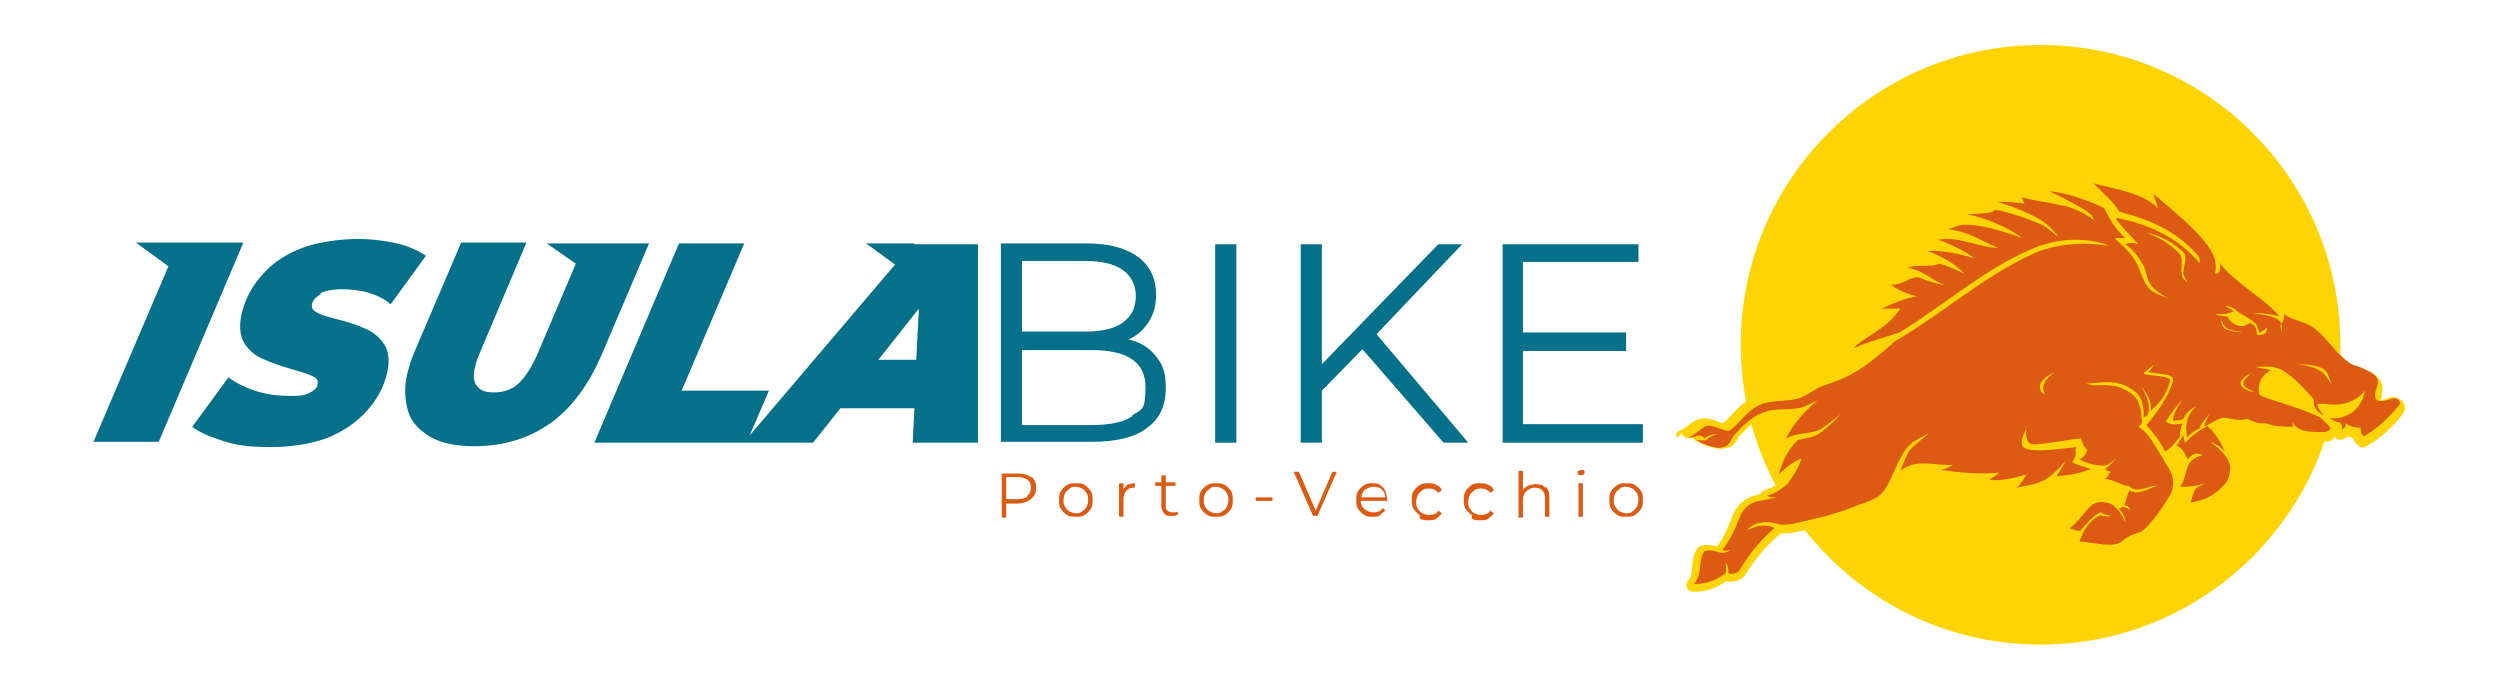
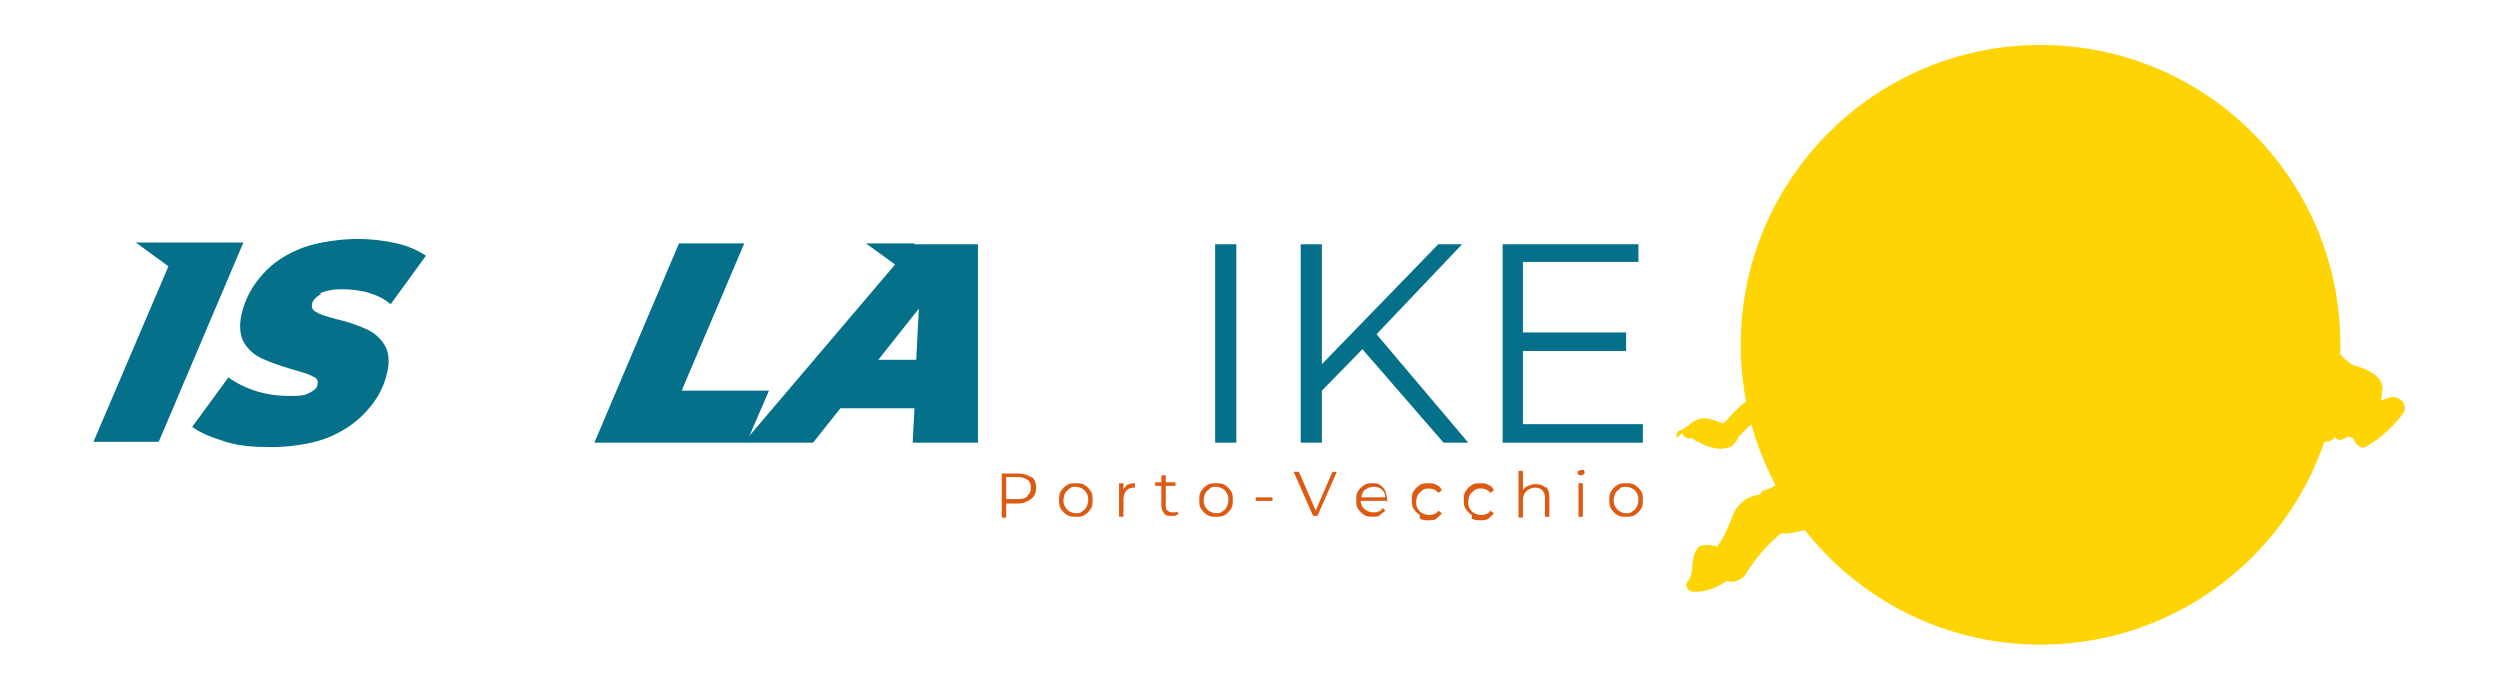
<svg xmlns="http://www.w3.org/2000/svg" id="Calque_1" version="1.1" viewBox="0 0 283.5 78">
  <defs>
    <style>
      .st0 {
        fill-rule: evenodd;
      }

      .st0, .st1 {
        fill: #dd5a12;
      }

      .st2 {
        fill: #047089;
      }

      .st3 {
        fill: #ffd405;
      }
    </style>
  </defs>
  <circle class="st3" cx="231.4" cy="39.1" r="34" />
  <g>
    <path class="st3" d="M190.8,49.1c0,.3.3.6.7.6.1,0,.3,0,.5,0,0,.1.2.2.3.3.1,0,.3.1.4.2.4.2.8.4,1.3.5.6.2,1.3.3,2.2,0,.5-.3.7-.7.9-1,0-.2.2-.3.3-.4.9-1,1.9-1.8,3-2.3.7-.3,1.4-.3,2.2-.3.4,0,.8,0,1.1,0-.7.8-1.3,1.6-1.7,2.6-.1.3,0,.7.2.9,0,0,.1,0,.2.1-.6.9-1,1.9-1.3,2.8v.3c-.2.3,0,.7.2.8.3.2.6.2.9,0,0,0,0,0,.1-.1,0,0-.1.2-.2.3h0c-.6.6-1.3,1-2,1.2-.2,0-.4.2-.5.5-.5,0-.9.2-1.4.4-.6.3-1.3,1-1.6,1.7-.5,1.3-1.1,2.8-1.9,3.8-.6-.2-1.1-.3-1.8-.1-.1,0-.3.1-.4.3-.5.6-.5,1.3-.6,2,0,.2,0,.5-.1.8,0,.3-.2.7-.4.9-.2.2-.2.5-.1.7,0,.2.3.4.6.5.2,0,.3,0,.5,0,1,0,2.2-.4,3.4-1.2.8.2,1.7-.1,2.1-.7,1.2-1.9,2.4-3.3,3.8-4.5,0,0,.1-.1.2-.2h0s0,0,0,0c.4,0,1,0,1.5-.1,2.4-.5,5.2-1.2,7.6-2.2.8-.2,1.5-.6,2.2-1,0,0,0,0,0,0,.8-.7,1.3-1.7,1.8-2.7.2,0,.5,0,.7-.2.9-.8,2.1-.8,3.4-.6,0,.3.3.6.6.7,1.6.3,3.3.4,4.9.4,0,0,0,.1,0,.2,0,.3.3.5.6.5.7.1,1.6,0,2.4,0,0,.2,0,.4,0,.6.1.3.5.5.8.4.2,0,.5,0,.7-.1,1.1-.2,2.4-.4,3.4-1.3.1,0,.2,0,.4,0,1.6-.1,2.9-.4,4.1-.8.2,0,.4-.2.4-.4,0,0,.1,0,.2,0,0,0,0,0,0,.1,0,0,0,0,0,0-.2.2-.3.4-.2.6,0,.3.3.6.6.6.4,0,.9.2,1.3.4.2,0,.5.2.7.3,0,.2-.1.4-.2.7,0,.2-.1.4-.1.5,0,0,0,0,0,0-.2-.1-.4-.2-.6-.4,0,0-.1,0-.1,0-1.1-.3-2-.2-2.7.4-.5.4-1,.9-1.4,1.4-.4.4-.8.9-1.1,1.1-.2.2-.3.4-.3.7s.2.5.4.6c.3.2.6.3,1,.3,0,0,0,.1-.1.2-.1.2,0,.5,0,.7.1.2.4.3.6.3.4,0,.9,0,1.5.1,1.5.2,3,.4,3.9-.4.7-.6,1.1-.7,1.4-.8.4,0,.8-.2,1.2-.7,1.1-1.1,2.1-2.3,3.1-4,0,0,.1-.2.1-.3.1,0,.3.2.4.2.2,0,.5,0,.8,0,0,.1,0,.3-.1.4,0,.1,0,.2-.1.4,0,.2,0,.5.1.7.2.2.4.3.7.2,1.8-.3,3-.8,4.3-2.3.5-.6.8-1.5.8-2.4,0-.6-.2-1.1-.6-1.6,0-.1,0-.3,0-.4-.4-.8-.9-1.8-1.7-2.7.4-.2.8-.4,1-.4.9.2,1.7.4,2.6.2.5.3,1.2.5,2.1.5,1,.3,2.2.5,3.1.4h0c.2.2.5.3.8.4,0,0,0,0,.1,0,.9.2,1.8.2,2.7.2.6,0,1-.2,1.2-.6,0,.1.1.2.2.3.2.1.5.1.7,0,.2,0,.3-.2.5-.3.2,0,.5.2.7.2,0,.3.3.7.6.9.3.2.6.2.9,0,1.9-1.1,3.3-2.6,4.1-3.7.3-.4.3-.9,0-1.3-.4-.5-1-.7-1.6-.5h0c-.2.1-.6.2-.9.3,0-.2.1-.4.1-.5,0,0,0-.2,0-.3.5-1.7-1.3-2.4-1.8-2.7-.3-.1-.5-.2-.8-.3-.4-.1-.8-.2-1.1-.5-.7-.5-1.2-1.1-1.7-1.8-.7-.8-1.4-1.6-2.4-2.2-.5-.3-1-.5-1.5-.7-.6-.2-1.1-.4-1.5-.7-.1,0-.2-.2-.4-.2,0-.1,0-.3-.2-.4-.8-1-2-1.9-3.3-2.8-1.3-1-2.7-2.1-3.5-3.2-.1-.2-.3-.3-.5-.3,0,0,0,0,0,0-.7-2.1-3.7-4.7-7-7.4h-.2c-.2-.3-.6-.3-.8-.2-.2.1-.4.3-.4.6-1.4-.7-3-1-4.6-1.4-.4-.1-.9-.2-1.4-.3-.3,0-.6,0-.8.3-.2.3-.1.6.1.9.2.2.5.5.8.8.2.2.4.4.6.6-1.7-.7-4.5-1.6-5.9-1.7-.3,0-.7.2-.7.6,0,.2,0,.5.2.7-.8-.1-1.7-.3-2.4-.5-.3,0-.5,0-.7.2,0,0-.1.2-.2.3-.7,0-1.4-.1-2.1,0-.4,0-.7.3-.7.6,0,.1,0,.3,0,.4-.1,0-.2.1-.3.2-.3,0-1.1.1-1.6.2-.4,0-.8,0-1.1,0-.4,0-.6.3-.6.7,0,.2,0,.4.2.5-.5,0-.9.2-1.3.4-.2,0-.4.1-.6.2-.3,0-.6.4-.5.8,0,.1,0,.2.1.3-.2,0-.4,0-.5,0-.3,0-.5.4-.6.7,0,.2,0,.4.2.5-.3,0-.6,0-.9,0-.3,0-.6.3-.6.7,0,.3.2.6.5.7.1,0,.3,0,.4.1-.2,0-.5,0-.7,0-.7,0-1.4,0-2.1.3-.3.1-.5.5-.4.8,0,.3.2.5.5.6,0,0-.1,0-.2,0-.4.2-.9.4-1.4.4-.3,0-.6.2-.7.5s0,.6.2.8c.3.2.6.5,1,.7-.6.2-1.2.5-1.9.8-.3.1-.4.4-.4.7s.2.6.6.6c.2,0,.5,0,.8.1-.8.8-1.6,1.3-2.4,1.8-.7.5-1.4.9-1.9,1.5-.2.3-.2.6,0,.9.2.3.6.4.9.2,1-.5,2-.8,2.9-1-.9.8-1.8,1.6-2.9,2.2-1.1.7-1.9,1-3.1,1.4h-.3c-.7.3-1.3.6-1.9,1-.5.3-.9.6-1.4.7-.6.2-1.2.2-1.8.3-.9,0-1.9.2-2.8.6-.9.4-1.5,1.1-2.1,1.7-.4.4-.7.8-1.1,1.1-.1,0-.4-.1-.6-.2-.6-.2-1.4-.5-2.1-.3-.5.2-1,.5-1.3.8-.3.2-.6.4-.8.5-.3,0-.6.4-.5.8h.1ZM264,46.4c.3,0,.5,0,.8,0-.2,0-.5,0-.7,0,0,0,0,0-.1,0h0ZM261.7,45.6c-1-.4-2.1-.7-3-1-.7-.2-1.5-.5-1.8-.6,0-.5.1-1.2,1-1.6,0,0,.2,0,.2-.2.2,0,.4.1.6.3,1,.7,2,1.6,3.1,2.9v.3h0ZM246.5,52.4c-.2-.4-.4-.7-.7-1.1.1,0,.2-.2.4-.3,0,0,0,0,.1.1.4.2.6.5,1,1.3,0,0,0,0,0,0,0,0,0,0,0,0-.2.3-.2.7-.3,1.1,0,0,0,.1,0,.2,0-.5-.2-.9-.4-1.3h0Z" />
-     <path class="st0" d="M258.6,36.8c.3-.2.5-.8.4-1.2.8.7,2.2.8,3.1,1.4,1.7,1.1,2.5,2.8,4.1,4,.6.5,1.3.5,2,.9.9.4,1.7.9,1.4,1.8-.2.6-.5,1.4,0,1.7.3.2,1.1,0,1.7-.2.6-.2,1,.4.8.7-.9,1.1-2.2,2.5-3.9,3.5-.3.2-.5-.3-.5-.9-.6,0-1.1-.1-1.7-.5,0,.5-.2.6-.4.7,0-.3,0-.6-.3-.8-.4,0-1-.4-1.2-.5.9.2,2-.2,2.6-.6.7-.5,1.3-1.4,1.5-2.5-1.1,1.3-2.7,1.8-4.5,1.5,0,0-.2,0-.3,0h0c-.4,0-.6,0-.6,0,0,.4.3.8.7,1.3-.5-.2-.9-.6-1.1-1.2,0-.2,0-.4,0-.6-1.3-1.5-2.3-2.5-3.4-3.2-1-.7-2.1-.5-3.2-.5.5.2,1.2.2,1.7.4-1.2.6-1.5,1.7-1.3,2.7,0,.4,4.6,1.4,7,2.7.4.4.7.7,1,1,.2.2,0,.5-.6.6-.9,0-1.7,0-2.5-.2-.5-.2-.9-.5-1.1-.9,0,0,0,.4,0,.5-.9,0-2.1,0-3-.4-.9.1-1.5-.2-2.1-.5-.9.2-1.6.1-2.4-.1-.6-.2-1.6.5-2.5,1,0-.5.3-1,.6-1.5-.4.5-.9.9-1.2,1.7-.5.2-.9.5-1.4,1,0-.5-.2-1.1,0-1.7.2-1,.6-1.3,1-1.8-.6.3-1.1.7-1.4,1.4-.4.2-.8.2-1.2.2.1-.9.6-1.7,1.1-2.4-.7.7-1.3,1.6-1.9,2.5.5.4,1.2.4,1.9.2-.2.5-.3,1-.3,1.5-.5.7-1.1,1.4-1.7,1.7-.4-.9-1.1-1.9-2.1-3,.4-.4.8-1,1.2-1.5.8-1.1,1.4-2.2,1.8-3.4.1-.3,0-.7-.7-.8-.6-.1-1.4-.2-2.1-.3,0,0,.6-.6.6-.8-.1.1-1.2.9-1.1,1,.7.2,2.2.2,2.8.5.2,0,.2.5.1.6-.6,1.8-1.3,2.3-2.1,3.1.1-1.1-.3-1.8-1.1-2.8.6,1,1.1,2.2.8,3.1-.1.3-.2.3-.5.4,0-1.1-.1-2.2-1-2.9-1.9-1.5-3.6-1-5.5-.9,0,0,.6.2.7.2,1.4,0,2.9-.3,4.6,1.1.9.8.9,2,1,3,0,.2-.1.4-.4.6,1.2.7,1.8,2.1,2.6,3.3.4.7.6,1,1,1.7.4.6.5,1.9,0,2.7-.9,1.5-1.7,2.7-2.9,3.9-.7.7-1.1.2-2.6,1.4-.9.8-3.2.1-4.8,0,.3-.6.4-1.1.8-1.6.5-.7,1-1.1,1.6-1.4.3.2.8.2,1.2.1-.4-.1-1-.2-1.2-.4-.9.4-1.6,1.3-2.3,2.1-.5,0-.9-.2-1.2-.3.9-.6,1.6-1.8,2.5-2.6.6-.5,1.4-.4,2.1-.2.9.5,1.3,1.3,1.7,2.1,0-.6-.3-1.1-.7-1.5,0,0,.3-.2.5-.2.3,0,.4.2.8.3-.2-.4-.5-.5-.7-.5.2-.4.3-1.2.6-1.7.3.2.7.3,1.1.2.8-.1,1.4-.6,2.1-.7-.7-.1-1.4.4-2.2.4s-.8-.2-1.1-.4c-.8,0-1.6-.7-2.7-.8.4-.2.4-.6.7-.8-.3,0-.6-.2-.7-.3.4-.3.9-.7,1.2-1.2-.5.5-.9.8-1.5.8-.9,0-1.8-.3-2.6-.7.5-.2.8-.7.9-1.1-.5-.4-.6-.9-.7-1.3-1.8.2-3.5.6-5.3.7-.9,0-1-.8-.9-1.8-.5.9-.9,2,0,2.3,1.1.4,3.7,0,5.7-.2,0,0-.1.2-.2.3.3.5-.2,1.3-.3,1.4.6.4,1.4.5,2.1.8-1.3.5-2.6.7-3.9.8.3-.4.7-1.1,1.1-1.8-.6.7-1.2,1.3-1.8,1.8-1.1.9-2.5,1-3.8,1.3.5-.4.8-1,1.1-1.5-1.3.4-3,.8-4.2.6.4-.3.9-.5,1.1-.8-2.2.2-4.4,0-6.6-.3.5-.1.9-.3,1.4-.6-2,.2-4.2-.8-6,.7.3-.7.7-2,1.2-2.5.7-.7,1.3-1.1,2.1-1.8-1.2.7-1.9.8-2.7,1.9-1.2,1.6-1.7,4.2-3.1,5.3-.7.4-1.4.7-2.1.9-2.3,1-4.9,1.6-7.6,2.2-.5.1-1,.1-1.3.1-.8-.2-1.5-.4-2.4-.2-.6,0-1,.4-1.5.8.5-.1,1.1-.5,1.7-.5.4,0,1,0,1.4.3-1.4,1.2-2.7,2.7-3.9,4.7-.2.4-.9.6-1.3.4,0-.4,0-.8-.3-1.2,0,.4.1.8,0,1.2-1.2.9-2.6,1.3-3.6,1.2.3-.3.5-.8.6-1.3.2-1,.1-1.8.6-2.4.6-.2,1.2,0,1.9.2.4,0,.7-.1,1-.3-.4,0-.5.1-.9,0,.9-1.1,1.5-2.5,2.1-4,.2-.5.7-1,1.2-1.3.9-.4,1.8-.4,2.8-.7-.4,0-.8,0-1-.2.9-.2,1.7-.8,2.3-1.3.6-.9,1.3-1.9,1.6-2.9-.6.2-1.6.8-2.6,1.8.4-1.3.9-2.7,2.2-3.9.8-.2,1.8-.3,2.5-.8.8-.6,1.6-1.3,2.3-2.1-.7.5-1.6,1.3-2.3,1.7-1.2.6-2.8.3-3.9,1.1.8-1.7,2.1-3.1,3.6-4.4,0,0,0,0,0,0-.6.3-1.2.6-1.8.8-1.4.4-3,0-4.4.6-1.3.5-2.3,1.5-3.2,2.5-.4.4-.5,1.1-1,1.3-.6.3-1,.2-1.7,0-.5-.1-1.1-.4-1.6-.7.2,0,.9.1,1.1,0,.4-.4.8-.5,1.2-.7-.3,0-1.1.2-1.4.5-.2-.2-.5-.4-.7-.3-.5.2-.9.2-1.2.2.8-.2,1.4-1,2.1-1.3.8-.2,2.3.8,2.7.5,1.2-.9,1.9-2.2,3.2-2.8,1.4-.7,3-.4,4.5-.8,1.1-.3,2.2-1.4,3.3-1.6,1.4-.5,2.2-.8,3.5-1.6,1.6-1,2.8-2.1,4.2-3.3,5.3-3.1,10-7.3,15.4-9.8,2.7-1.3,6.1-1.5,8.9-1-1.7-.8-5.3-1.2-8.7.3-5.5,2.3-10,6.4-15.1,9.5-1.4.5-3.2.9-5.2,1.8,1.1-1.3,3.6-2,5.3-4.5-.8,0-1.6,0-2.1,0,1.3-.6,2.6-1.2,4-1.4-.9-.2-2.3-.7-2.9-1.3,1.5,0,2.2-1.1,3.2-.8.9.4,2.1.7,3,.9-1.3-.4-3-2-4.4-2,1.1-.5,2.6,0,3.6-.5.9.2,2.1.8,2.8,1.1-1-1.2-3.1-2.2-4.1-2.5,1.3-.2,3.8.3,5.3.8-1-.8-3.1-1.8-4.1-2.1,2.1-.5,5.1,1,6.8.9-1.1-.4-2.7-1.3-3.3-1.5-1-.4-1.5-.5-2.4-.6.6-.2,1.2-.5,1.8-.5,1.9-.1,4.7.8,6.6,1.5-1.5-1.2-4.2-2.3-6.2-2.7.9-.1,2.9,0,3.1-.5,1.1.1,3.5.9,4.9,1.5.9.3,1.5,1,2.4,1.6-.5-.6-1-1.2-1.7-1.7-1.1-.8-3.5-1.8-5.3-2.3.9,0,2,0,3.1.2-.1-.2-.3-.5-.3-.7,1.6.4,3.8.7,5,1,1.2.3,2.6,1.1,3.2,1.6-.2-.3-.1-.5-.8-1-.7-.5-3.1-1.8-4.3-2.3,1.4,0,4.7,1.1,6.2,1.9.6,1.2,1.3,2.4,2.4,3.4-.4,0-.8,0-1.2,0,.6.6,1.2,1.1,1.8,1.8,1.2,1.5,1.1,2.7,2.1,3.9.5.6,1.5.8,2.2,1.2-.6-.4-1.6-1-2-1.6-.6-.9-.4-1.4-.9-2.3-.5-.9-1.2-1.8-2-2.3.4-.2.9-.2,1.5,0-2.4-2.5-2.6-2.9-2.5-3,4.1.8,7.2,2.5,9.4,5.1.2-.1,0-.7-.3-1-2.4-2.6-5-3.8-8.8-4.8-.3-.8-2.1-2.4-2.9-3.2,2.7.7,5.6,1.1,7.3,2.8,0-.3-.4-1.1-.5-1.6,2.4,2,6.2,5.1,6.9,7.2.2.6.2,1.3.1,1.8.5.2.7-.6.5-1.2,1.6,2.2,5.2,4.1,6.8,6.1-1-.3-2-.4-3.1-.4,1.4.2,2.8.4,3.2,1,.2.4.2.8.1,1.2h0ZM250.4,48.3c-1.1.5-1.8,1.1-2.6,1.9-.1-.2-.2-.6-.2-.9-.2.4-.5.9-.8,1.2.6.3.9.7,1.3,1.6.8-1,1.3-.6,1.7-.5-.7.2-1.4.5-1.7,1.3-.3.7-.4,1.8-.9,2.3.9,0,1.8,0,2.8-.4-.2.2-.8.4-1,.6-.4.6-.4,1.1-.6,1.6,1.5-.3,2.7-.7,3.9-2.1.4-.4.6-1.2.6-1.9,0-1-1-1.9-2.2-2.9.5.2,1,.5,1.6,1.1-.5-1.1-1.1-2.1-1.9-2.8h0ZM231.9,44.7c-.2-.3-.3-.8-.1-1.2.2-.5.7-.9,1.2-1.3-.6.3-1.3.7-1.6,1.3-.2.3,0,1.1.4,1.2h0ZM252,36.1c-.3.4.1,1.1.4,1.2.6.3,1.3.4,1.9.3-.7,0-1.3-.1-1.8-.4-.3-.2-.6-.7-.6-1.1h0ZM248.1,32.1c-.2-.4-.4-.6-.5-1.1,0-.8.5-1.9,0-2.4-1.1-1.1-2.8-2-4.2-2.2,1.4.5,2.6,1.2,3.7,2.3.5.5.2,1.6.3,2.3,0,.5.4.8.7,1.1h0ZM251.4,35.7c.4.1.9.2,1.2.2.1.3.5.8,1.1,1,.6.2,1,0,1.5-.3.2.2.5.3.6.6.1.2.1.6.2.8.2,0,.6,0,.9-.2.1-.2.2-.4.2-.7-.3.3-.6.6-.9.6-.1-.3-.2-.7-.4-1-.6-.6-1.9-1.2-2.1-1.4-.4-.4-.9-.6-1.4-.6.4.2.8.4,1,.6-.6.3-1.4.4-2,.3h0ZM260.4,41.2c1,.3,1.9.3,2.8.9.5.3.8,1,1.2,1.5-.2-.5-.4-1.5-1-1.8-.9-.5-2-.4-3-.6h0ZM254.1,43.5c0,.6,1.1.9,1.6,1-.5-.3-1.2-.5-1.3-1,0-.4.5-.8.9-1.2-.4.2-1.2.7-1.2,1.1h0Z" />
  </g>
  <g>
    <path class="st1" d="M116.9,54c.4.3.6.7.6,1.3s-.2,1-.6,1.3c-.4.3-.9.5-1.5.5h-1.3v1.6h-.5v-5h1.9c.6,0,1.2.2,1.5.5ZM116.5,56.2c.3-.2.4-.5.4-.9s-.1-.7-.4-.9-.6-.3-1.1-.3h-1.3v2.5h1.3c.5,0,.9-.1,1.1-.3Z" />
    <path class="st1" d="M121,58.4c-.3-.2-.5-.4-.7-.7-.2-.3-.2-.6-.2-1s0-.7.2-1,.4-.5.7-.7.6-.2,1-.2.7,0,1,.2c.3.2.5.4.7.7s.2.6.2,1,0,.7-.2,1-.4.5-.7.7c-.3.2-.6.2-1,.2s-.7,0-1-.2ZM122.7,58c.2-.1.4-.3.5-.5.1-.2.2-.5.2-.8s0-.5-.2-.8c-.1-.2-.3-.4-.5-.5-.2-.1-.4-.2-.7-.2s-.5,0-.7.2-.4.3-.5.5c-.1.2-.2.5-.2.8s0,.5.2.8.3.4.5.5c.2.1.4.2.7.2s.5,0,.7-.2Z" />
    <path class="st1" d="M127.8,55c.2-.1.5-.2.9-.2v.5h-.1c-.4,0-.7.1-.9.4-.2.2-.3.6-.3,1v1.9h-.5v-3.8h.5v.7c.1-.2.3-.4.5-.6h0Z" />
    <path class="st1" d="M133.6,58.3c-.1,0-.2.2-.4.2-.1,0-.3,0-.4,0-.4,0-.6,0-.8-.3s-.3-.5-.3-.8v-2.3h-.7v-.4h.7v-.8h.5v.8h1.1v.4h-1.1v2.3c0,.2,0,.4.2.5.1.1.3.2.5.2s.2,0,.3,0,.2,0,.3-.1l.2.4h0Z" />
    <path class="st1" d="M136.9,58.4c-.3-.2-.5-.4-.7-.7-.2-.3-.2-.6-.2-1s0-.7.2-1,.4-.5.7-.7c.3-.2.6-.2,1-.2s.7,0,1,.2c.3.2.5.4.7.7s.2.6.2,1,0,.7-.2,1-.4.5-.7.7c-.3.2-.6.2-1,.2s-.7,0-1-.2ZM138.6,58c.2-.1.4-.3.5-.5.1-.2.2-.5.2-.8s0-.5-.2-.8c-.1-.2-.3-.4-.5-.5s-.4-.2-.7-.2-.5,0-.7.2-.4.3-.5.5c-.1.2-.2.5-.2.8s0,.5.2.8.3.4.5.5.4.2.7.2.5,0,.7-.2Z" />
    <path class="st1" d="M142.4,56.4h1.9v.4h-1.9v-.4Z" />
    <path class="st1" d="M151.6,53.5l-2.2,5h-.5l-2.2-5h.6l1.9,4.4,1.9-4.4h.5Z" />
    <path class="st1" d="M157.5,56.8h-3.2c0,.4.2.7.4.9s.6.4,1,.4.4,0,.6-.1c.2,0,.4-.2.5-.4l.3.3c-.2.2-.4.3-.6.5s-.5.2-.8.2-.7,0-1-.2-.5-.4-.7-.7c-.2-.3-.2-.6-.2-1s0-.7.2-1,.4-.5.7-.7.6-.2.9-.2.7,0,.9.2c.3.2.5.4.6.7s.2.6.2,1v.2h0ZM154.8,55.5c-.2.2-.4.5-.4.9h2.7c0-.4-.2-.7-.4-.9s-.6-.3-.9-.3-.7.1-.9.3Z" />
    <path class="st1" d="M161,58.4c-.3-.2-.5-.4-.7-.7-.2-.3-.2-.6-.2-1s0-.7.2-1,.4-.5.7-.7c.3-.2.6-.2,1-.2s.6,0,.9.2c.3.1.5.3.6.6l-.4.3c-.1-.2-.3-.3-.5-.4s-.4-.1-.6-.1-.5,0-.7.2-.4.3-.5.5c-.1.2-.2.5-.2.8s0,.6.2.8c.1.2.3.4.5.5s.5.2.7.2.4,0,.6-.1c.2,0,.4-.2.5-.4l.4.3c-.1.2-.4.4-.6.6s-.6.2-.9.2-.7,0-1-.2Z" />
    <path class="st1" d="M166.9,58.4c-.3-.2-.5-.4-.7-.7-.2-.3-.2-.6-.2-1s0-.7.2-1,.4-.5.7-.7c.3-.2.6-.2,1-.2s.6,0,.9.2c.3.1.5.3.6.6l-.4.3c-.1-.2-.3-.3-.5-.4s-.4-.1-.6-.1-.5,0-.7.2-.4.3-.5.5c-.1.2-.2.5-.2.8s0,.6.2.8c.1.2.3.4.5.5s.5.2.7.2.4,0,.6-.1c.2,0,.4-.2.5-.4l.4.3c-.1.2-.4.4-.6.6s-.6.2-.9.2-.7,0-1-.2Z" />
    <path class="st1" d="M175.3,55.2c.3.3.4.7.4,1.2v2.2h-.5v-2.1c0-.4-.1-.7-.3-.9-.2-.2-.5-.3-.8-.3s-.7.1-1,.4-.4.6-.4,1v2h-.5v-5.3h.5v2.2c.1-.2.3-.4.6-.5.2-.1.5-.2.8-.2.5,0,.9.1,1.1.4h0Z" />
    <path class="st1" d="M179,53.9c0,0-.1-.2-.1-.3s0-.2.1-.2.2-.1.3-.1.2,0,.3,0c0,0,.1.2.1.2s0,.2-.1.3c0,0-.2.1-.3.1s-.2,0-.3-.1ZM179,54.8h.5v3.8h-.5v-3.8Z" />
    <path class="st1" d="M183.4,58.4c-.3-.2-.5-.4-.7-.7-.2-.3-.2-.6-.2-1s0-.7.2-1,.4-.5.7-.7c.3-.2.6-.2,1-.2s.7,0,1,.2c.3.2.5.4.7.7s.2.6.2,1,0,.7-.2,1-.4.5-.7.7c-.3.2-.6.2-1,.2s-.7,0-1-.2ZM185.1,58c.2-.1.4-.3.5-.5.1-.2.2-.5.2-.8s0-.5-.2-.8c-.1-.2-.3-.4-.5-.5s-.4-.2-.7-.2-.5,0-.7.2-.4.3-.5.5c-.1.2-.2.5-.2.8s0,.5.2.8.3.4.5.5.4.2.7.2.5,0,.7-.2Z" />
  </g>
  <g>
    <polygon class="st2" points="20.2 27.5 20.2 27.5 15.4 27.5 19.1 30.2 10.6 50.1 18 50.1 27.6 27.5 20.2 27.5" />
    <path class="st2" d="M36.2,33.3c.6-.3,1.5-.5,2.5-.5s2.1.1,3.1.4,1.8.7,2.5,1.3l4-5.5c-.9-.6-2-1.1-3.3-1.4-1.3-.3-2.8-.5-4.5-.5s-4.3.3-6.2,1c-1.8.7-3.4,1.7-4.5,3-1.2,1.3-2,2.8-2.4,4.5-.3,1.3-.2,2.5.3,3.3.5.8,1.2,1.4,2.1,1.8.9.4,2,.8,3.4,1.2,1,.3,1.8.5,2.3.8.5.2.6.5.5.9,0,.4-.4.7-1,1s-1.3.3-2.2.3c-2.6,0-4.9-.7-6.9-2.1l-4.1,5.6c.9.7,2.2,1.2,3.8,1.7s3.3.6,5.2.6,4.3-.3,6.2-1c1.8-.7,3.3-1.7,4.5-3,1.2-1.3,2-2.7,2.4-4.4.3-1.3.2-2.4-.3-3.2-.5-.8-1.2-1.4-2.1-1.8-.9-.4-2-.8-3.3-1.1-1.1-.3-1.9-.5-2.3-.8-.5-.2-.6-.6-.5-1s.5-.8,1.1-1.1h0Z" />
-     <path class="st2" d="M73.6,27.6h-11.6l3.3,2.3-4.2,9.9c-.7,1.7-1.5,2.9-2.2,3.6s-1.7,1.1-2.8,1.1-1.6-.2-2-.7c-.4-.5-.5-1.2-.2-2.3.1-.5.3-1,.6-1.7l5.2-12.3h-7.4l-5.3,12.4c-.4.9-.6,1.7-.8,2.4-.4,1.7-.3,3.1.1,4.4s1.4,2.2,2.6,2.9c1.3.7,2.9,1,4.9,1,3.3,0,6.2-.9,8.6-2.6,2.4-1.7,4.3-4.3,5.8-7.7l5.4-12.7h0Z" />
    <path class="st2" d="M103.7,27.6h-5.5l3.3,2.4-16.5,19.4,2.2-5.1h-9.9l7.1-16.7h-7.4l-9.6,22.6h17.3s7.5,0,7.5,0l3.1-3.9h8.4l-.2,3.9h7.4v-22.5h-7.2ZM103.9,40.8h-4.3l4.6-5.8s-.3,5.8-.3,5.8Z" />
-     <path class="st2" d="M127.7,38.6c1.1-.4,1.9-1.1,2.5-2s.9-1.9.9-3.2c0-1.8-.7-3.3-2.1-4.3-1.4-1-3.3-1.5-5.8-1.5h-9.7v22.5h10.3c2.8,0,4.9-.5,6.3-1.6,1.4-1,2.1-2.5,2.1-4.5s-.4-2.7-1.2-3.7c-.8-1-1.9-1.6-3.4-1.9ZM115.9,29.6h7.2c1.8,0,3.2.3,4.2,1,1,.7,1.5,1.7,1.5,3s-.5,2.3-1.5,3-2.4,1-4.2,1h-7.2v-8.2h0ZM128.4,47.2c-1,.7-2.6,1-4.6,1h-7.9v-8.5h7.9c4.1,0,6.1,1.4,6.1,4.2s-.5,2.5-1.5,3.2Z" />
    <rect class="st2" x="137.8" y="27.7" width="2.4" height="22.5" />
    <polygon class="st2" points="165.8 27.7 163.1 27.7 149.9 41.3 149.9 27.7 147.5 27.7 147.5 50.2 149.9 50.2 149.9 44.3 154.5 39.6 163.7 50.2 166.5 50.2 156.1 37.9 165.8 27.7" />
    <polygon class="st2" points="172.7 48.1 172.7 39.8 184.4 39.8 184.4 37.7 172.7 37.7 172.7 29.7 185.8 29.7 185.8 27.7 170.4 27.7 170.4 50.2 186.3 50.2 186.3 48.1 172.7 48.1" />
  </g>
</svg>